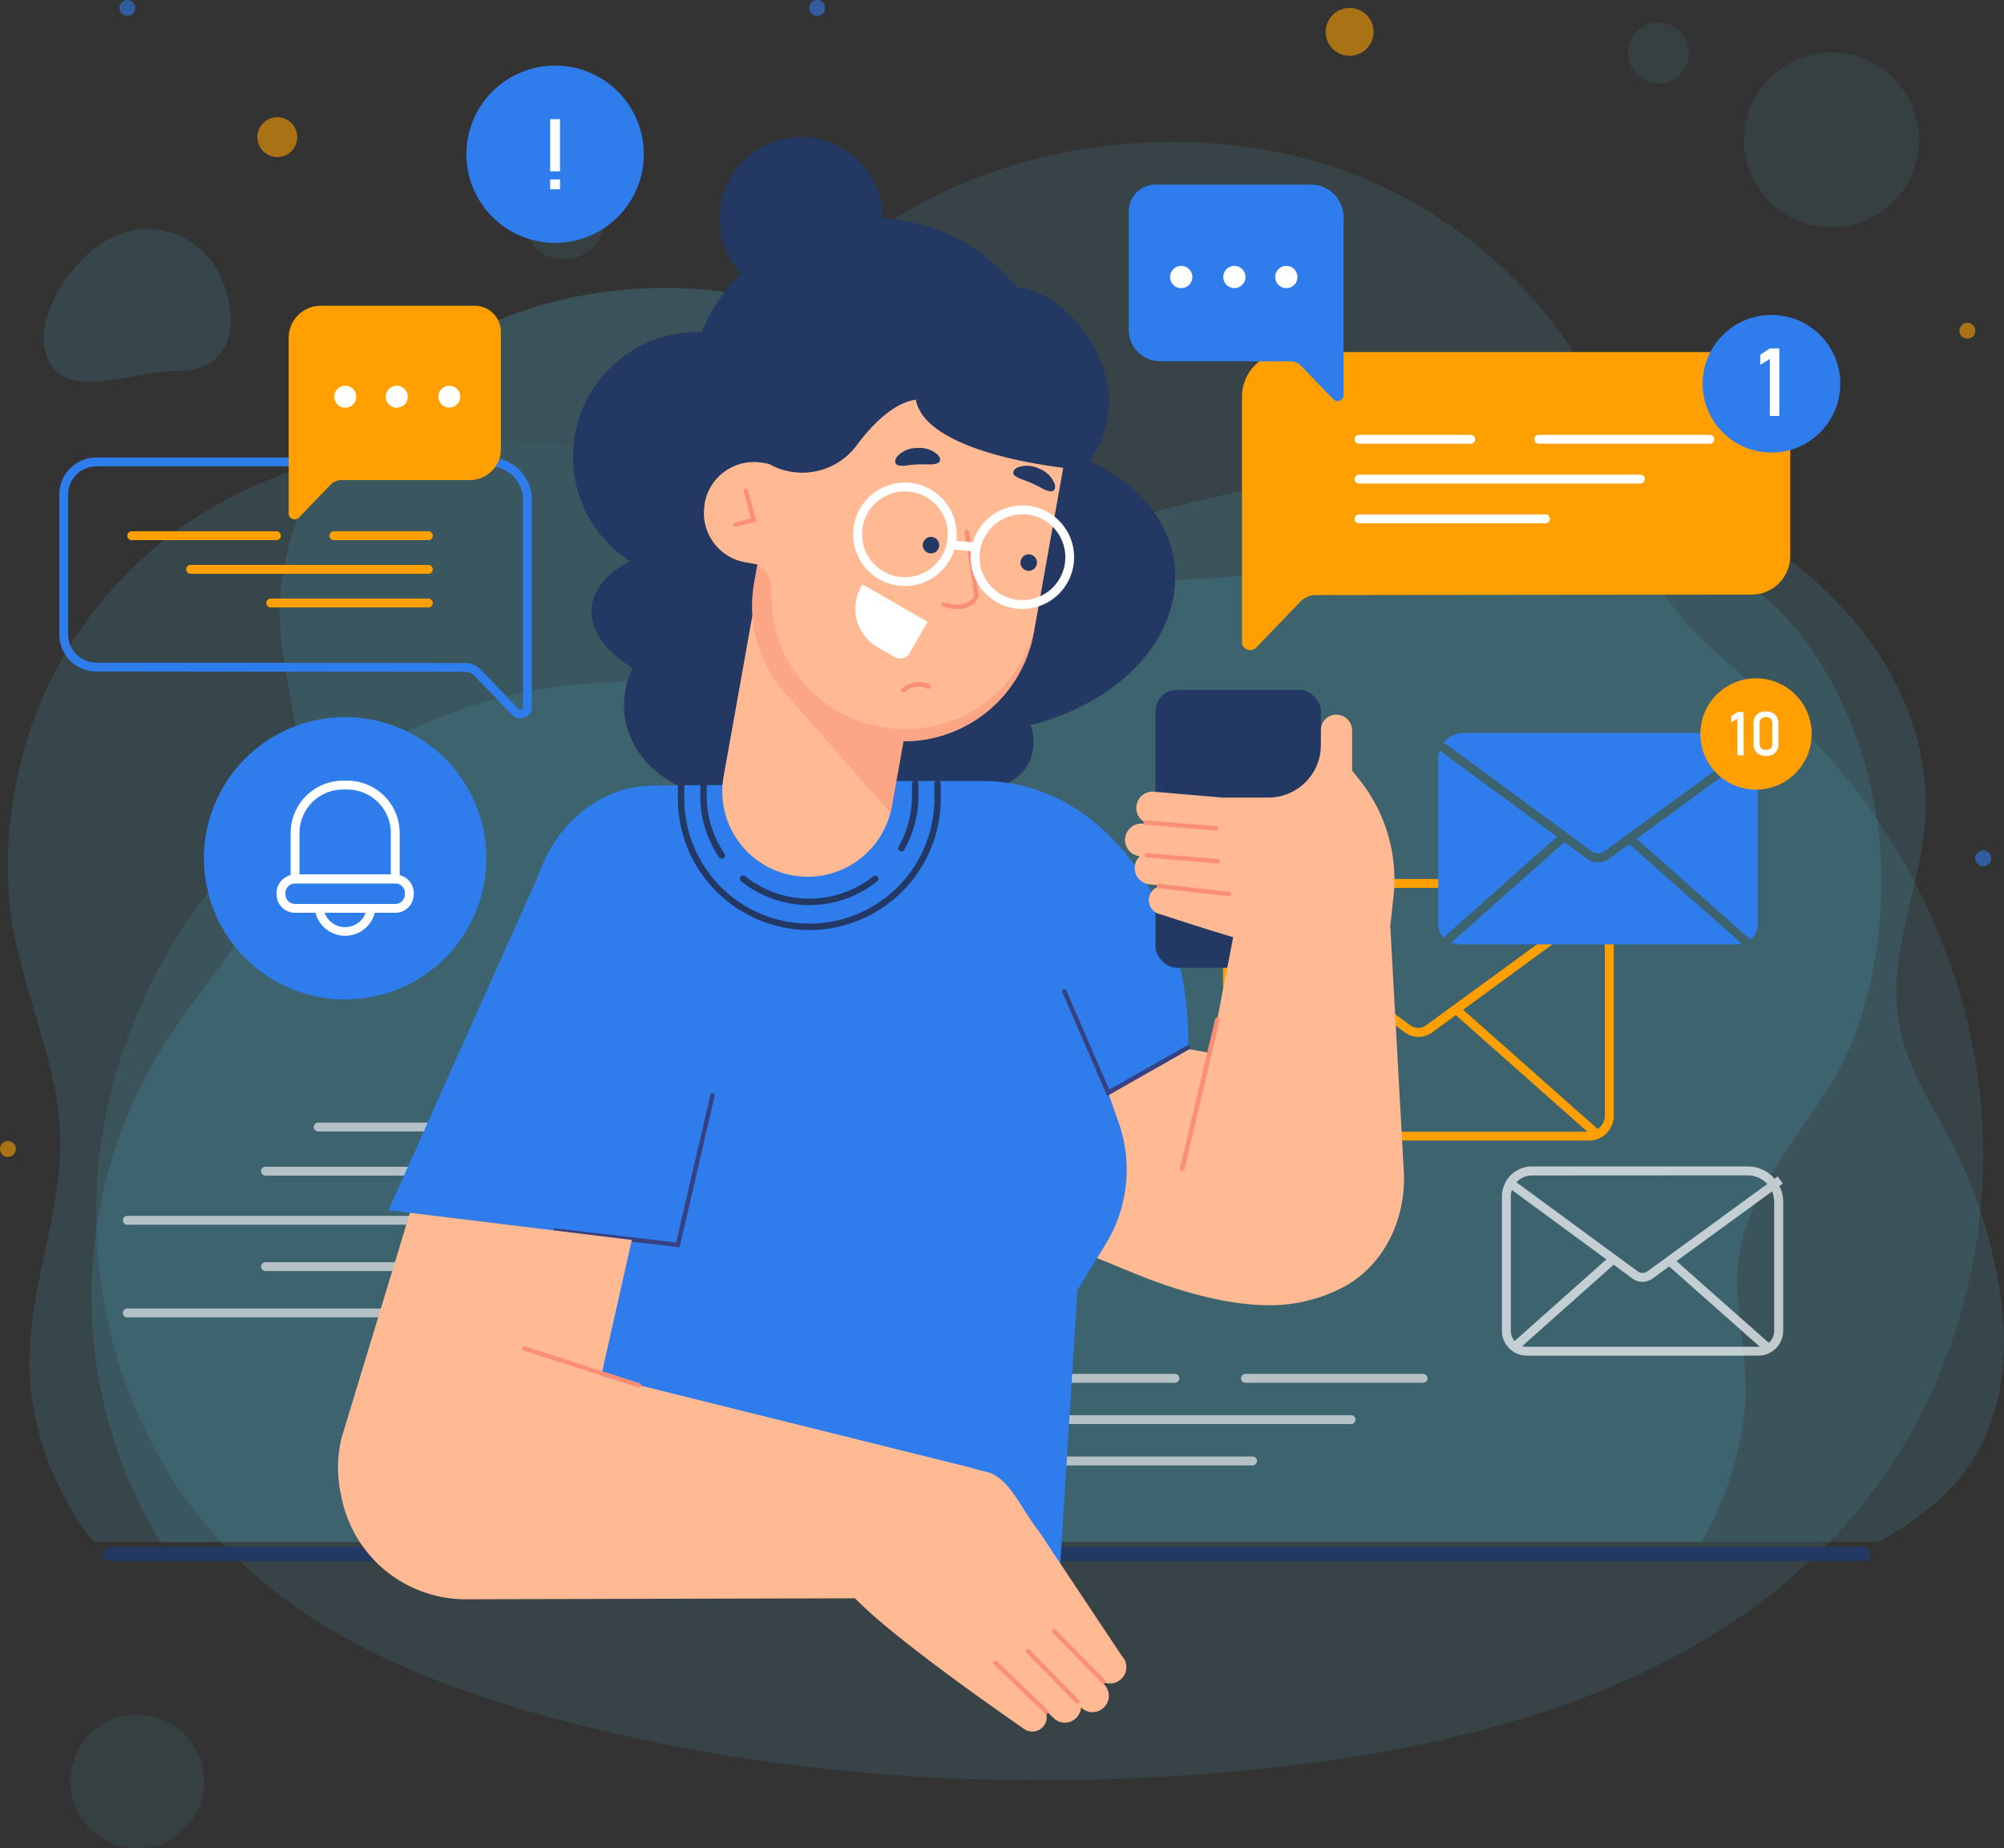
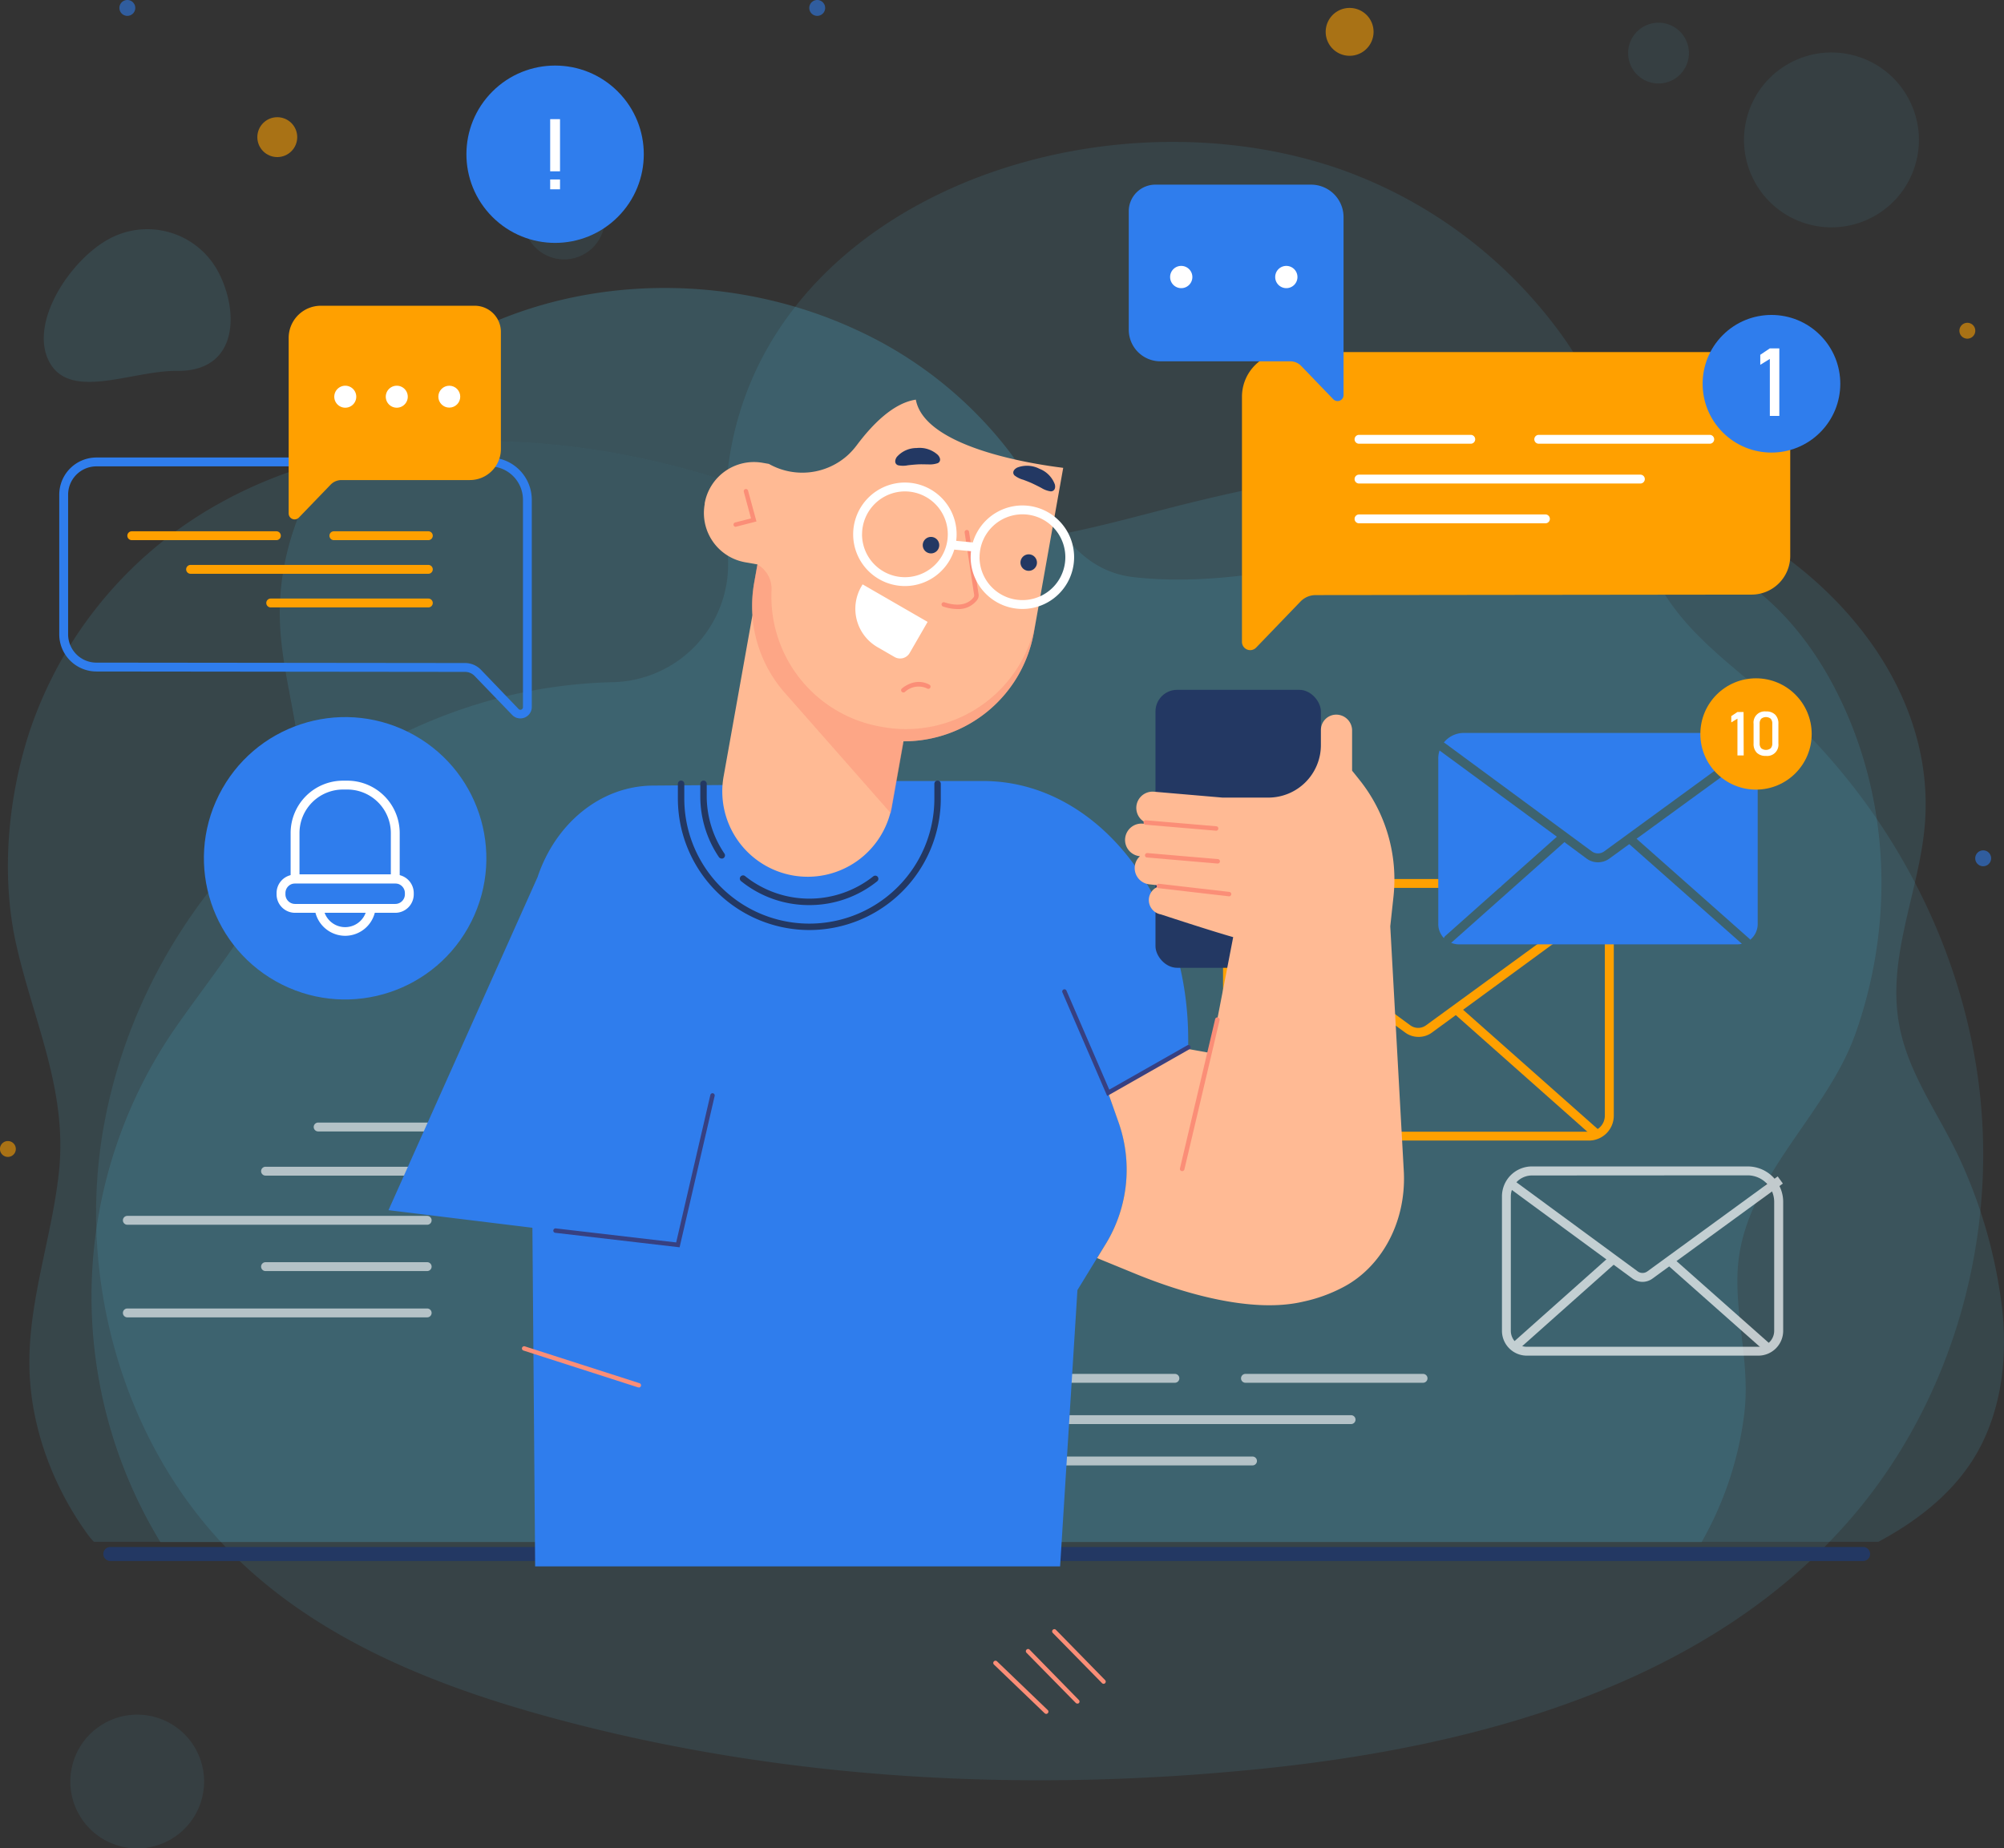
<svg xmlns="http://www.w3.org/2000/svg" viewBox="0 0 452.14 417.12">
  <rect x="0" y="0" width="452.14" height="417.12" fill="#333333" stroke="none" />
  <defs>
    <style>.cls-1{opacity:0.25;}.cls-2{opacity:0.41;}.cls-3{fill:#53d0f7;}.cls-4{opacity:0.31;}.cls-10,.cls-5{fill:#ffa000;}.cls-5,.cls-6{opacity:0.58;}.cls-11,.cls-6{fill:#2f7ded;}.cls-7{opacity:0.47;}.cls-8{opacity:0.81;}.cls-9{fill:#233863;}.cls-12{opacity:0.69;}.cls-13{fill:#fff;}.cls-14{opacity:0.61;}.cls-15{fill:#374081;}.cls-16{fill:#ffba94;}.cls-17,.cls-18{fill:#fb8e77;}.cls-18{opacity:0.46;}</style>
  </defs>
  <title>Asset 1</title>
  <g id="Layer_2" data-name="Layer 2">
    <g id="BACKGROUND">
      <g class="cls-1">
        <g class="cls-2">
          <path class="cls-3" d="M447.23,268a127.54,127.54,0,0,0-.58-21.67c-3.83-33.78-21.16-65.63-46.66-88.1-9.1-8-19.45-15.2-25.37-25.78-10-17.83-9.22-38.31-21.6-55.91a104.7,104.7,0,0,0-50.81-38.41c-60.72-21-145.72,13.22-138.07,86.37,0,.26.06.64.09,1.13a26.63,26.63,0,0,1-26.08,28.33c-56,1.33-104.24,44.52-114.56,99.23-6.64,35.18,4.23,73.74,30,98.64,19.21,18.57,45,28.78,70.77,35.79,51.71,14.07,106.13,17,159.44,11.64,49.91-5,102.55-19.38,134.83-57.78C435.82,321,445.68,294.71,447.23,268Z" />
        </g>
        <g class="cls-4">
          <circle class="cls-3" cx="413.24" cy="31.59" r="19.73" transform="translate(264.34 418.36) rotate(-73.32)" />
        </g>
        <g class="cls-4">
          <circle class="cls-3" cx="374.19" cy="11.95" r="6.86" transform="translate(-0.18 9.31) rotate(-1.42)" />
        </g>
        <g class="cls-4">
          <circle class="cls-3" cx="127.28" cy="49.36" r="9.19" transform="translate(50 161.89) rotate(-76.72)" />
        </g>
        <g class="cls-4">
          <circle class="cls-3" cx="30.96" cy="402.03" r="15.09" transform="translate(-367.52 340.39) rotate(-76.8)" />
        </g>
      </g>
      <circle class="cls-5" cx="62.56" cy="30.95" r="4.5" />
      <path class="cls-5" d="M3.57,259.29a1.79,1.79,0,1,1-1.79-1.78A1.79,1.79,0,0,1,3.57,259.29Z" />
      <path class="cls-5" d="M445.66,74.64a1.79,1.79,0,1,1-1.78-1.79A1.78,1.78,0,0,1,445.66,74.64Z" />
      <path class="cls-6" d="M30.52,1.78A1.79,1.79,0,1,1,28.73,0,1.79,1.79,0,0,1,30.52,1.78Z" />
      <path class="cls-6" d="M449.23,193.7a1.79,1.79,0,1,1-1.78-1.79A1.78,1.78,0,0,1,449.23,193.7Z" />
      <path class="cls-6" d="M186.17,1.78A1.79,1.79,0,1,1,184.39,0,1.79,1.79,0,0,1,186.17,1.78Z" />
      <path class="cls-5" d="M309.78,8.32a5.4,5.4,0,1,1-4.15-6.41A5.39,5.39,0,0,1,309.78,8.32Z" />
      <g class="cls-1">
        <g class="cls-7">
          <path class="cls-3" d="M49.2,61.28a18.11,18.11,0,0,0-24.53-7.4c-8.82,4.73-18.26,19-13.53,27.82s18.8,1.88,28.81,2C53.91,83.86,53.93,70.1,49.2,61.28Z" />
        </g>
        <g class="cls-7">
          <path class="cls-3" d="M445.19,329.32c6.26-10,7.83-22.31,6.53-34A112.15,112.15,0,0,0,441.9,261c-4.71-10-11.53-18.94-13.47-30.09-2.57-14.73,4.15-28.89,5.71-43.34,3.11-28.76-16.33-54.11-40.44-67.79-19.59-11.12-42.55-15.29-65.07-15-20.27.27-40.5,3.86-60.14,8.7-18.93,4.66-37.43,10.79-57.27,8.86-16.5-1.61-31.36-8.47-46.73-13.58-36.68-12.2-81.12-13.92-114.67,4.66A92.51,92.51,0,0,0,6.54,165.48c-4.9,15.25-6.35,32.78-2.76,48.2,4,17.34,11.48,32.61,9.51,50.87-1.61,15-7.12,29.59-6.63,44.79C7.08,322.4,12,335.47,19.58,346a16.59,16.59,0,0,0,1.6,1.95H423.8C432.23,343.44,440.1,337.42,445.19,329.32Z" />
        </g>
        <g class="cls-8">
          <path class="cls-3" d="M393.51,319.34c1.42-11.1-1.92-21.41-1.48-32.2.84-20.75,19.9-35.08,26.55-53.73,8.41-23.62,8-50.08-2.21-73.1-4.92-11.09-12.11-21.4-21.94-28.53-15.13-11-35-13.4-53.63-12-27.76,2.07-57.06,13.62-85,10.47-15.4-1.74-20.11-17.76-28.06-28.32A91.58,91.58,0,0,0,193,74.34c-24.95-11.51-54.9-12.59-80.4-2.16-27.23,11.14-51,38.35-49.4,69.11.72,14.24,6.65,28.38,3.91,42.36C63.63,201.2,49.86,217.2,39.89,231.5A106.61,106.61,0,0,0,36.18,348H383.93A77.64,77.64,0,0,0,393.51,319.34Z" />
        </g>
      </g>
      <path class="cls-9" d="M420.35,352.28H24.89a1.58,1.58,0,0,1-1.58-1.58h0a1.58,1.58,0,0,1,1.58-1.58H420.35a1.58,1.58,0,0,1,1.58,1.58h0A1.58,1.58,0,0,1,420.35,352.28Z" />
    </g>
    <g id="OBJECTS">
      <path class="cls-10" d="M358.47,257.4H281.55a5.61,5.61,0,0,1-5.61-5.61V205.13a6.76,6.76,0,0,1,6.76-6.75h55.18a1,1,0,0,1,0,2H282.7a4.76,4.76,0,0,0-4.76,4.75v46.66a3.61,3.61,0,0,0,3.61,3.61h76.92a3.61,3.61,0,0,0,3.61-3.61V206.35a6,6,0,0,0-6-6H345.44a1,1,0,1,1,0-2H356.1a8,8,0,0,1,8,8v45.44A5.61,5.61,0,0,1,358.47,257.4Z" />
      <path class="cls-10" d="M279.6,256a1,1,0,0,1-.67-1.74l31.42-28a1,1,0,1,1,1.33,1.5l-31.42,27.95A1,1,0,0,1,279.6,256Z" />
      <path class="cls-10" d="M360.11,256.81a1,1,0,0,1-.67-.25l-31.37-27.82a1,1,0,1,1,1.32-1.49l31.38,27.81a1,1,0,0,1-.66,1.75Z" />
      <path class="cls-10" d="M320,234a5,5,0,0,1-3-1l-39.78-29.23a1,1,0,0,1-.22-1.4,1,1,0,0,1,1.4-.21l39.79,29.23a3,3,0,0,0,3.55,0l38.94-28.39a1,1,0,0,1,1.18,1.62L323,233.08A5,5,0,0,1,320,234Z" />
      <path class="cls-11" d="M359.15,192.14a2.36,2.36,0,0,0,2.78,0L395,168a7,7,0,0,0-5.42-2.59H330.25a5.74,5.74,0,0,0-4.51,2.19l.11,0Z" />
      <path class="cls-11" d="M363.11,193.76a4.35,4.35,0,0,1-5.15,0l-5-3.71-25.53,22.71-.06,0a4.6,4.6,0,0,0,1.78.36H392a4.4,4.4,0,0,0,1-.13L367.59,190.5Z" />
      <path class="cls-11" d="M351.26,188.83l-26.47-19.46a5.72,5.72,0,0,0-.29,1.81v37.36a4.6,4.6,0,0,0,1.28,3.18.94.94,0,0,1,.27-.46Z" />
      <path class="cls-11" d="M394.75,211.9a.75.75,0,0,1,.13.18,4.57,4.57,0,0,0,1.69-3.54V172.4a7.07,7.07,0,0,0-.52-2.65l-26.81,19.54Z" />
      <g class="cls-12">
        <path class="cls-13" d="M396.68,305.94h-52.2a5.61,5.61,0,0,1-5.61-5.6V270a6.76,6.76,0,0,1,6.76-6.76h48.69a8,8,0,0,1,8,8v29.09A5.61,5.61,0,0,1,396.68,305.94Zm-51.05-40.66a4.76,4.76,0,0,0-4.76,4.76v30.3a3.61,3.61,0,0,0,3.61,3.6h52.2a3.61,3.61,0,0,0,3.61-3.6V271.25a6,6,0,0,0-6-6Z" />
        <rect class="cls-13" x="337.97" y="293" width="29.99" height="2" transform="translate(-106.16 309.11) rotate(-41.68)" />
        <rect class="cls-13" x="386.99" y="279.66" width="2" height="29.9" transform="translate(-89.84 389.52) rotate(-48.45)" />
        <path class="cls-13" d="M370.59,289.29a3.84,3.84,0,0,1-2.29-.76l-28.37-20.84,1.19-1.62,28.37,20.85a1.85,1.85,0,0,0,2.19,0l29.4-21.43,1.17,1.61-29.39,21.43A3.84,3.84,0,0,1,370.59,289.29Z" />
      </g>
      <circle class="cls-10" cx="396.19" cy="165.64" r="12.56" />
      <path class="cls-13" d="M393.41,170.49H392v-8.31l-1.39.85v-1.42l1.39-.93h1.38Z" />
      <path class="cls-13" d="M396.35,169.86a2.81,2.81,0,0,1-.71-2.05v-4.46a2.52,2.52,0,0,1,2.8-2.79,2.76,2.76,0,0,1,2.08.73,2.79,2.79,0,0,1,.72,2.06v4.46a2.53,2.53,0,0,1-2.8,2.78A2.77,2.77,0,0,1,396.35,169.86Zm3.16-1a1.57,1.57,0,0,0,.35-1.09v-4.46a1.63,1.63,0,0,0-.34-1.1,1.72,1.72,0,0,0-2.16,0,1.58,1.58,0,0,0-.35,1.1v4.46a1.57,1.57,0,0,0,.35,1.09,1.71,1.71,0,0,0,2.15,0Z" />
      <path class="cls-11" d="M117.4,162.13a2.53,2.53,0,0,1-1.85-.79l-8.47-8.79a3,3,0,0,0-2.16-.92l-83.18-.09a8.39,8.39,0,0,1-8.37-8.38V111.62a8.39,8.39,0,0,1,8.38-8.37h88.7a9.55,9.55,0,0,1,9.53,9.53v46.77a2.58,2.58,0,0,1-2.58,2.58ZM21.75,105.25a6.38,6.38,0,0,0-6.38,6.37v31.54a6.38,6.38,0,0,0,6.38,6.38l83.17.09a5,5,0,0,1,3.6,1.53L117,160a.55.55,0,0,0,.63.14.57.57,0,0,0,.36-.54V112.78a7.54,7.54,0,0,0-7.53-7.53Z" />
      <path class="cls-10" d="M96.64,121.9H75.33a1,1,0,0,1,0-2H96.64a1,1,0,1,1,0,2Z" />
      <path class="cls-10" d="M62.36,121.9H29.73a1,1,0,1,1,0-2H62.36a1,1,0,0,1,0,2Z" />
      <path class="cls-10" d="M96.64,129.49H43a1,1,0,0,1,0-2H96.64a1,1,0,0,1,0,2Z" />
      <path class="cls-10" d="M96.64,137.08H61.08a1,1,0,0,1,0-2H96.64a1,1,0,1,1,0,2Z" />
      <path class="cls-10" d="M106,108.34H77.07a3.41,3.41,0,0,0-2.44,1l-7.19,7.46a1.34,1.34,0,0,1-2.31-.93V76.2A7.26,7.26,0,0,1,72.38,69h34.74a5.9,5.9,0,0,1,5.89,5.9v26.44A7,7,0,0,1,106,108.34Z" />
      <path class="cls-13" d="M80.38,89.52a2.48,2.48,0,1,1-2.48-2.47A2.48,2.48,0,0,1,80.38,89.52Z" />
      <path class="cls-13" d="M92,89.52a2.48,2.48,0,1,1-2.47-2.47A2.48,2.48,0,0,1,92,89.52Z" />
      <circle class="cls-13" cx="101.37" cy="89.52" r="2.47" />
      <circle class="cls-11" cx="77.87" cy="193.7" r="31.86" transform="translate(-130.19 176.52) rotate(-63.38)" />
      <path class="cls-13" d="M77.87,211.19A6.94,6.94,0,0,1,71,205.06L70.86,204h14l-.13,1.11A6.92,6.92,0,0,1,77.87,211.19ZM73.24,206a4.93,4.93,0,0,0,9.26,0Z" />
      <path class="cls-13" d="M90.18,199.33H65.57V188a11.83,11.83,0,0,1,11.81-11.82h1A11.83,11.83,0,0,1,90.18,188Zm-22.61-2H88.18V188a9.83,9.83,0,0,0-9.82-9.82h-1A9.83,9.83,0,0,0,67.57,188Z" />
      <path class="cls-13" d="M89.18,206H66.56a4.17,4.17,0,0,1-4.16-4.17v-.28a4.17,4.17,0,0,1,4.16-4.17H89.18a4.17,4.17,0,0,1,4.17,4.17v.28A4.17,4.17,0,0,1,89.18,206Zm-22.61-6.62a2.17,2.17,0,0,0-2.17,2.17v.28A2.17,2.17,0,0,0,66.56,204H89.18a2.17,2.17,0,0,0,2.17-2.17v-.28a2.17,2.17,0,0,0-2.17-2.17Z" />
      <circle class="cls-11" cx="125.24" cy="34.81" r="20.01" transform="translate(12.07 98.75) rotate(-45)" />
      <path class="cls-13" d="M124.13,26.89h2.22V38.66h-2.22Zm0,13.61h2.22v2.22h-2.22Z" />
      <path class="cls-10" d="M395.2,79.45H290.3a10.09,10.09,0,0,0-10.09,10.09v55.31a1.86,1.86,0,0,0,3.21,1.29l10-10.39a4.75,4.75,0,0,1,3.41-1.45l98.36-.11a8.72,8.72,0,0,0,8.72-8.72V88.17A8.71,8.71,0,0,0,395.2,79.45Z" />
      <path class="cls-13" d="M331.83,100.14H306.62a1,1,0,0,1,0-2h25.21a1,1,0,0,1,0,2Z" />
      <path class="cls-13" d="M385.75,100.14H347.17a1,1,0,0,1,0-2h38.58a1,1,0,0,1,0,2Z" />
      <path class="cls-13" d="M370.1,109.12H306.62a1,1,0,0,1,0-2H370.1a1,1,0,0,1,0,2Z" />
      <path class="cls-13" d="M348.68,118.1H306.62a1,1,0,0,1,0-2h42.06a1,1,0,0,1,0,2Z" />
      <path class="cls-11" d="M261.83,81.54h29.23a3.44,3.44,0,0,1,2.47,1l7.27,7.55a1.35,1.35,0,0,0,2.33-.94V49a7.33,7.33,0,0,0-7.33-7.33H260.67a6,6,0,0,0-6,6V74.41A7.13,7.13,0,0,0,261.83,81.54Z" />
      <path class="cls-13" d="M287.71,62.51a2.51,2.51,0,1,0,2.51-2.5A2.5,2.5,0,0,0,287.71,62.51Z" />
-       <path class="cls-13" d="M276,62.51a2.5,2.5,0,1,0,2.5-2.5A2.5,2.5,0,0,0,276,62.51Z" />
      <path class="cls-13" d="M264,62.51a2.51,2.51,0,1,0,2.5-2.5A2.5,2.5,0,0,0,264,62.51Z" />
      <circle class="cls-11" cx="399.67" cy="86.6" r="15.53" transform="translate(55.83 307.98) rotate(-45)" />
      <path class="cls-13" d="M401.45,93.86h-2.14V81l-2.16,1.33V80.07l2.16-1.45h2.14Z" />
      <g class="cls-14">
        <path class="cls-13" d="M265.08,312.06H238.91a1,1,0,0,1,0-2h26.17a1,1,0,0,1,0,2Z" />
        <path class="cls-13" d="M321.09,312.06H281a1,1,0,0,1,0-2h40.07a1,1,0,0,1,0,2Z" />
        <path class="cls-13" d="M304.83,321.38H238.91a1,1,0,1,1,0-2h65.92a1,1,0,1,1,0,2Z" />
        <path class="cls-13" d="M282.59,330.71H238.91a1,1,0,0,1,0-2h43.68a1,1,0,0,1,0,2Z" />
        <path class="cls-13" d="M96.38,297.3H28.73a1,1,0,0,1,0-2H96.38a1,1,0,0,1,0,2Z" />
        <path class="cls-13" d="M96.38,276.4H28.73a1,1,0,0,1,0-2H96.38a1,1,0,0,1,0,2Z" />
        <path class="cls-13" d="M96.38,286.85H59.91a1,1,0,1,1,0-2H96.38a1,1,0,0,1,0,2Z" />
        <path class="cls-13" d="M96.38,265.31H59.91a1,1,0,0,1,0-2H96.38a1,1,0,0,1,0,2Z" />
        <path class="cls-13" d="M96.38,255.34H71.78a1,1,0,0,1,0-2h24.6a1,1,0,1,1,0,2Z" />
      </g>
-       <path class="cls-9" d="M245.79,104.12s-.1,0-.08,0c12.25-16.34-3.09-38-16.44-39.37a41.57,41.57,0,0,0-18.08-13,40.75,40.75,0,0,0-12-2.47,18.42,18.42,0,1,0-32.1,12.43,40.77,40.77,0,0,0-7.49,10.42c-.47.93-.88,1.87-1.27,2.82a28.11,28.11,0,0,0-16.22,51.69c-5.08,2.68-8.3,6.37-8.63,10.65-.39,5,3.2,9.78,9.29,13.49a18.65,18.65,0,0,0-2,8.31c0,11.45,10.52,20.73,23.5,20.73,8.77,0,16.42-4.24,20.46-10.53a63.7,63.7,0,0,0,9.25,5c17.29,7.53,34.49,6.33,38.4-2.67a11.13,11.13,0,0,0,.1-8.07,22.71,22.71,0,0,0,3.06-.73C270.53,151.58,275.25,117.46,245.79,104.12Z" />
      <path class="cls-11" d="M252.37,253.22,250,246.63l17.53-10,.55-.32V234.6c0-32.22-20.7-58.34-46.25-58.34H194.76l.35.65-47.82.38c-11.92.1-22,8.66-26,20.64L87.65,273.11l4.84.59,27.63,3.38.62,76.42,118.44,0,3.91-62.36,4.45-7.27,2.15-3.51A32.14,32.14,0,0,0,252.37,253.22Z" />
      <path class="cls-15" d="M153.33,281.49l-28.05-3.27a.5.5,0,0,1-.44-.56.52.52,0,0,1,.55-.44l27.17,3.17,7.71-33.28a.5.5,0,0,1,.6-.38.5.5,0,0,1,.37.6Z" />
      <path class="cls-9" d="M182.6,209.89a29.7,29.7,0,0,1-29.66-29.66v-3.35a.73.73,0,0,1,.73-.72.72.72,0,0,1,.72.72v3.35a28.21,28.21,0,0,0,56.42,0v-3.35a.73.73,0,0,1,.73-.72.72.72,0,0,1,.72.72v3.35A29.69,29.69,0,0,1,182.6,209.89Z" />
      <path class="cls-9" d="M162.8,193.75a.75.75,0,0,1-.6-.32A24.5,24.5,0,0,1,158,179.64v-2.76a.73.73,0,0,1,.73-.72.72.72,0,0,1,.72.72v2.76a23.14,23.14,0,0,0,4,13,.73.73,0,0,1-.6,1.13Z" />
      <path class="cls-9" d="M182.6,204.26a24.34,24.34,0,0,1-15.34-5.36.73.73,0,1,1,.91-1.13,23.2,23.2,0,0,0,28.86,0,.72.72,0,0,1,1,.11.73.73,0,0,1-.11,1A24.38,24.38,0,0,1,182.6,204.26Z" />
-       <path class="cls-9" d="M203.39,192.15a.72.72,0,0,1-.63-1.08,23.18,23.18,0,0,0,3-11.43v-2.76a.73.73,0,0,1,.73-.72.72.72,0,0,1,.72.72v2.76a24.53,24.53,0,0,1-3.2,12.14A.7.7,0,0,1,203.39,192.15Z" />
-       <path class="cls-16" d="M253.13,373.74l-18.69-28.09c-4.26-5.46-6.71-12.08-11.67-13.43l-3.35-.86,0-.05-83.78-20.82,6.91-30.66L92.49,273.7,77,324.71a28.86,28.86,0,0,0,0,12.91,28.57,28.57,0,0,0,27.58,23.3l88.34-.22c9.17,9.61,37.86,29.28,37.86,29.28a3.25,3.25,0,0,0,5.23-3.43l.24-.05.25.06,1.23,1.19a3.62,3.62,0,0,0,5.1-.07l.08-.09a3.57,3.57,0,0,0,1-2.28l0,0a3.61,3.61,0,0,0,5.1.06l.09-.09a3.62,3.62,0,0,0,.05-5.1l-.34-.35-.15-.38a3.61,3.61,0,0,0,4.29-.54l.09-.09A3.62,3.62,0,0,0,253.13,373.74Z" />
      <path class="cls-17" d="M249,380a.51.51,0,0,1-.36-.15L237.5,368.49a.5.5,0,0,1,.71-.7l11.12,11.37a.49.49,0,0,1,0,.7A.5.5,0,0,1,249,380Z" />
      <path class="cls-17" d="M243.07,384.46a.51.51,0,0,1-.36-.15L231.6,373a.5.5,0,0,1,0-.71.49.49,0,0,1,.7,0l11.11,11.36a.5.5,0,0,1,0,.71A.49.49,0,0,1,243.07,384.46Z" />
      <path class="cls-17" d="M236.05,386.79a.54.54,0,0,1-.35-.14l-11.45-11a.5.5,0,0,1,.7-.72l11.45,11a.49.49,0,0,1,0,.7A.48.48,0,0,1,236.05,386.79Z" />
      <path class="cls-17" d="M144.05,313.08a.45.45,0,0,1-.16,0l-25.78-8.29a.49.49,0,0,1-.33-.62.51.51,0,0,1,.63-.33l25.79,8.29a.5.5,0,0,1-.15,1Z" />
      <path class="cls-16" d="M206.63,90.19c-4.92.74-9.59,5.29-13.33,10.29a16.71,16.71,0,0,1-1.89,2.12,15.32,15.32,0,0,1-17.94,2.09l-1.38-.24a11.29,11.29,0,0,0-13.1,9.13l0,.21a11.29,11.29,0,0,0,9.13,13.1l2.78.49-.73,4.1a30.31,30.31,0,0,0-.4,7.33L163.3,175a19.27,19.27,0,1,0,37.94,6.76l2.58-14.46a29.81,29.81,0,0,0,29.44-24.58l.5-2.77h0l6.12-34.37C233,104.74,208.6,101,206.63,90.19Z" />
      <path class="cls-18" d="M199.18,164.08l-.56-.1a29.82,29.82,0,0,1-24.55-30.73,6.34,6.34,0,0,0-3.2-5.87l-.73,4.1a29.72,29.72,0,0,0,6.53,24.42L201,183.55l2.85-16-.6-.26a29.82,29.82,0,0,0,30-24.58l.5-2.77A29.81,29.81,0,0,1,199.18,164.08Z" />
      <path class="cls-17" d="M203.81,156.27a.49.49,0,0,1-.36-.15.5.5,0,0,1,0-.71s2.87-2.67,6.21-.91a.5.5,0,1,1-.47.88,4.51,4.51,0,0,0-5,.76A.48.48,0,0,1,203.81,156.27Z" />
      <path class="cls-9" d="M211.88,123.36a1.86,1.86,0,1,1-1.5-2.16A1.86,1.86,0,0,1,211.88,123.36Z" />
      <path class="cls-9" d="M233.93,127.29a1.86,1.86,0,1,1-1.51-2.16A1.87,1.87,0,0,1,233.93,127.29Z" />
      <path class="cls-17" d="M216,137.45a10.28,10.28,0,0,1-3.22-.57.5.5,0,0,1-.32-.63.49.49,0,0,1,.63-.32c4.2,1.38,6-.34,6.58-1.15a.71.71,0,0,0,.12-.51l-2.15-14.09a.5.5,0,0,1,1-.15l2.15,14.09a1.71,1.71,0,0,1-.3,1.24A5.26,5.26,0,0,1,216,137.45Z" />
      <path class="cls-13" d="M190.84,135.41h16.94a0,0,0,0,1,0,0v8.08A2.49,2.49,0,0,1,205.3,146h-4.46a10,10,0,0,1-10-10v-.57A0,0,0,0,1,190.84,135.41Z" transform="translate(97.05 -80.81) rotate(30)" />
      <path class="cls-13" d="M204.16,132.26a11.68,11.68,0,0,1-11.67-11.67h0a11.69,11.69,0,0,1,11.66-11.69h0a11.68,11.68,0,0,1,0,23.36Zm-9.67-11.67a9.68,9.68,0,0,0,9.67,9.67h0a9.68,9.68,0,0,0,0-19.36h0a9.69,9.69,0,0,0-9.66,9.69Z" />
      <path class="cls-13" d="M230.72,137.43A11.69,11.69,0,0,1,219,125.76h0a11.69,11.69,0,0,1,11.66-11.69h0a11.68,11.68,0,0,1,0,23.36ZM221,125.76a9.69,9.69,0,0,0,9.68,9.67h0a9.68,9.68,0,0,0,0-19.36h0a9.69,9.69,0,0,0-9.67,9.69Z" />
      <path class="cls-13" d="M219.73,124.45h-.09l-4.16-.4a1,1,0,1,1,.19-2l4.16.4a1,1,0,0,1-.1,2Z" />
      <path class="cls-9" d="M202.63,105a5.47,5.47,0,0,0,2.22,0c.78-.09,1.57-.16,2.26-.2s1.49,0,2.28,0a5.5,5.5,0,0,0,2.2-.28c.57-.29.78-1,0-1.86a6.11,6.11,0,0,0-4.77-1.55,5.9,5.9,0,0,0-4.51,2.05C201.71,104.1,202,104.8,202.63,105Z" />
      <path class="cls-9" d="M237.07,110.89a5.38,5.38,0,0,1-2.09-.76c-.7-.37-1.41-.72-2-1s-1.37-.58-2.11-.86a5.49,5.49,0,0,1-2-1c-.44-.48-.36-1.23.64-1.75a6.11,6.11,0,0,1,5,.27,6,6,0,0,1,3.48,3.53C238.25,110.35,237.72,110.9,237.07,110.89Z" />
      <path class="cls-17" d="M166,118.89a.5.5,0,0,1-.49-.37.5.5,0,0,1,.36-.61l3.57-.92-1.62-6a.51.51,0,0,1,.35-.62.5.5,0,0,1,.61.36l1.89,6.95-4.55,1.17Z" />
      <rect class="cls-9" x="260.7" y="155.68" width="37.32" height="62.73" rx="4.88" />
      <path class="cls-16" d="M316.74,264.64l-3.07-55.59.73-6.74a36,36,0,0,0-7.67-26.3c-.56-.71-1.12-1.41-1.67-2.08v-9.07a3.58,3.58,0,0,0-3.58-3.58,3.46,3.46,0,0,0-3.46,3.46v3.44A11.86,11.86,0,0,1,286.17,180l-10.35,0-15.48-1.33a3.67,3.67,0,0,0-1.65,7.07l-.41.14-.43,0a3.7,3.7,0,0,0-4,3.35h0a3.69,3.69,0,0,0,3.35,4h0a3.58,3.58,0,0,0-1.17,2.27,3.69,3.69,0,0,0,3.24,4.07l1.63.18.22.16.12.21a3.25,3.25,0,0,0-2,2.48,3.28,3.28,0,0,0,2.68,3.76s11.39,3.75,16.31,5.13l-4.17,21.56-.88,4.6-5.63-1-17.53,10,2.33,6.59a32.14,32.14,0,0,1-2.68,27.17l-2.15,3.51,8.56,3.51c10.82,4.45,26.46,9.06,38,6.31a34.66,34.66,0,0,0,8.94-3.24C311.43,286.12,317.23,276.18,316.74,264.64Z" />
      <path class="cls-17" d="M274.34,187.47h0l-15.87-1.35a.5.5,0,1,1,.08-1l15.88,1.35a.5.5,0,0,1,.45.55A.49.49,0,0,1,274.34,187.47Z" />
      <path class="cls-17" d="M274.65,194.88h0l-15.87-1.36a.49.49,0,0,1-.45-.54.5.5,0,0,1,.54-.46l15.87,1.36a.5.5,0,0,1,0,1Z" />
      <path class="cls-17" d="M277.27,202.27h-.06l-15.82-1.83a.51.51,0,0,1-.44-.56.49.49,0,0,1,.55-.43l15.83,1.83a.5.5,0,0,1-.06,1Z" />
      <path class="cls-17" d="M266.71,264.29h-.11a.5.5,0,0,1-.38-.6L274.16,230a.5.5,0,0,1,1,.23l-7.93,33.65A.5.5,0,0,1,266.71,264.29Z" />
      <path class="cls-15" d="M249.8,247.34l-10.11-23.4a.5.5,0,0,1,.92-.39l9.66,22.36,17.6-10a.5.5,0,0,1,.5.87Z" />
    </g>
  </g>
</svg>